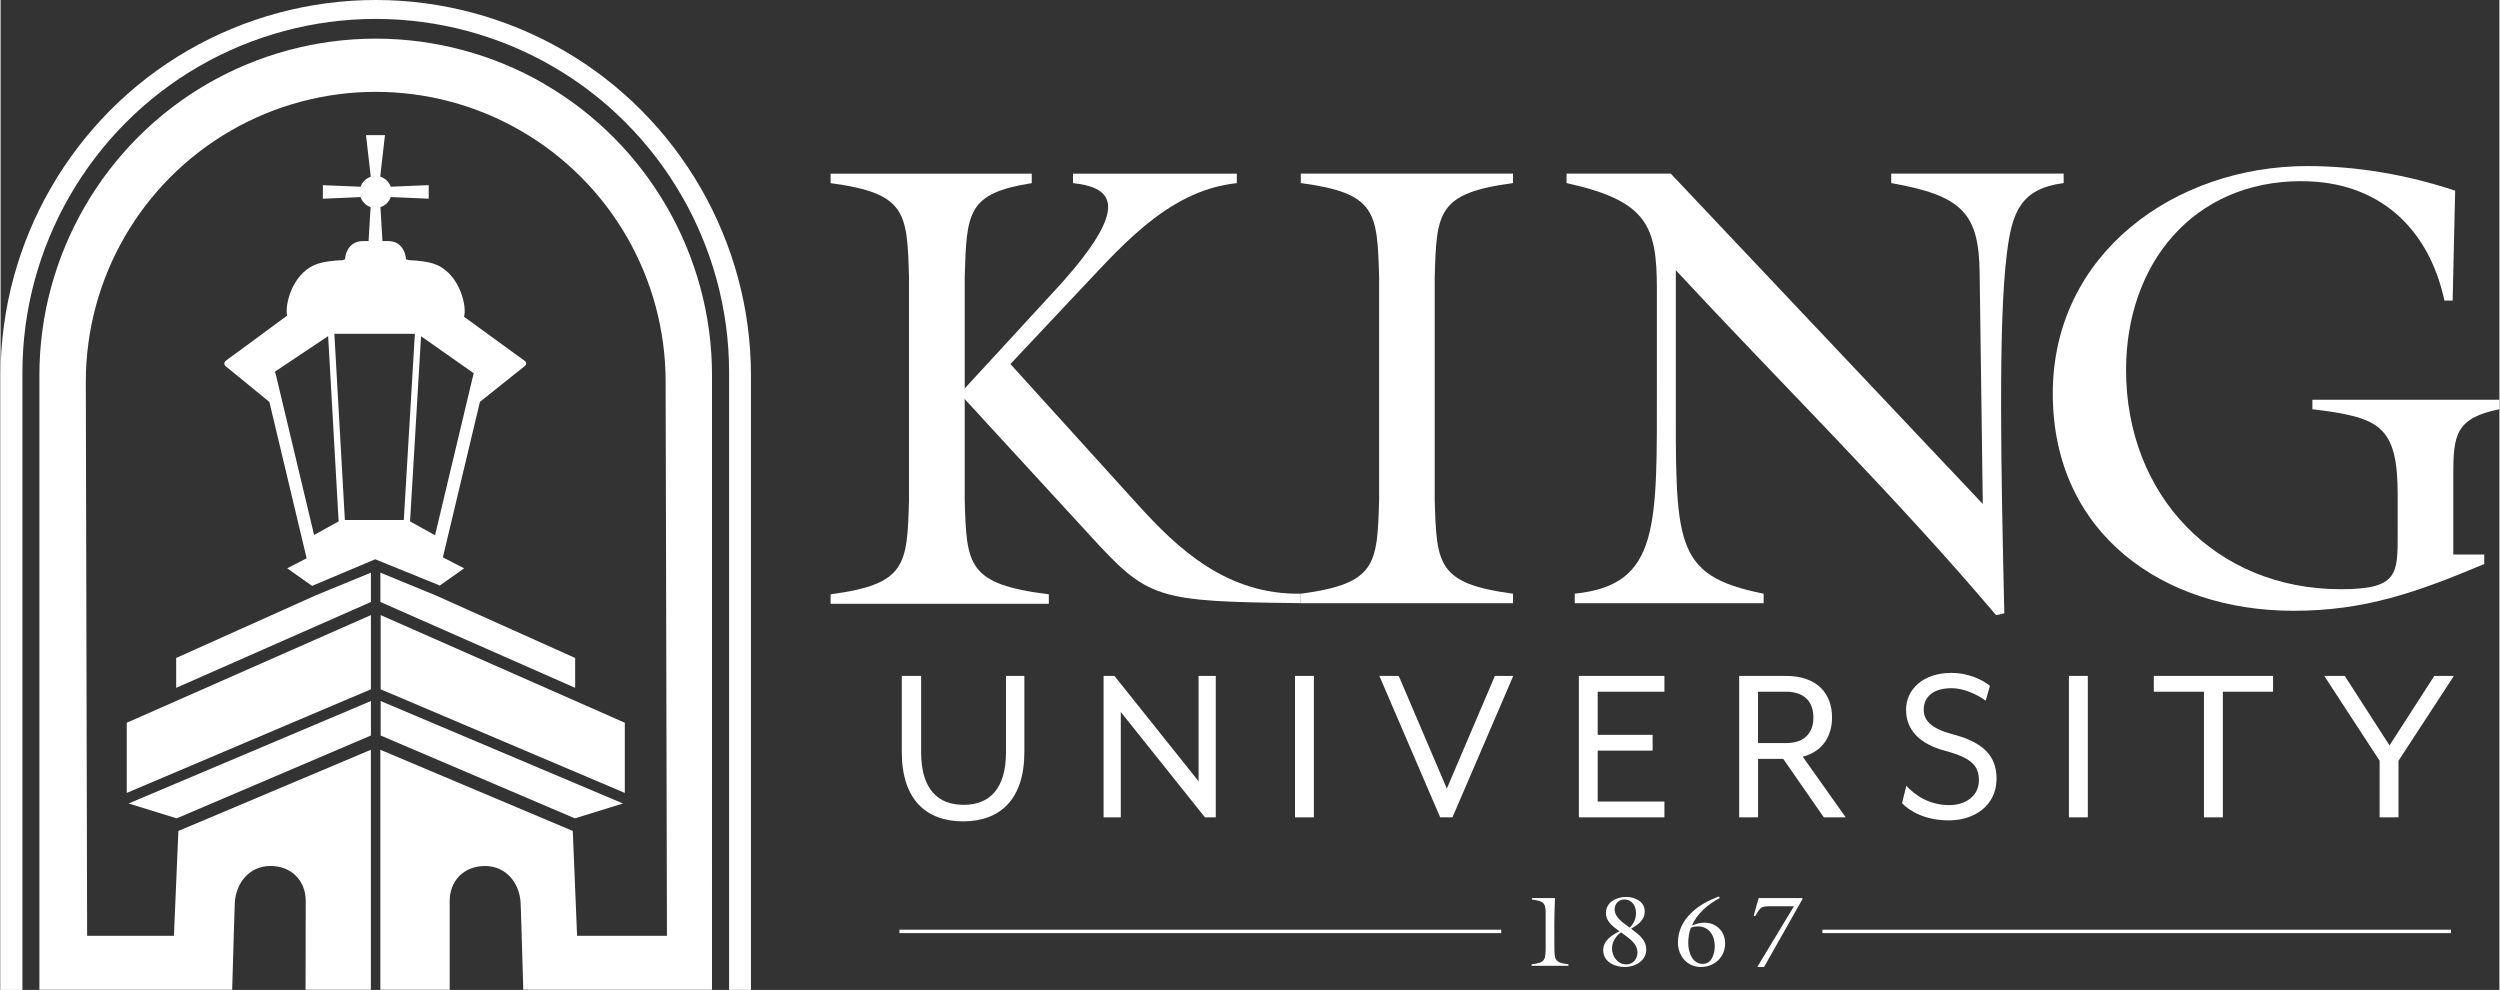
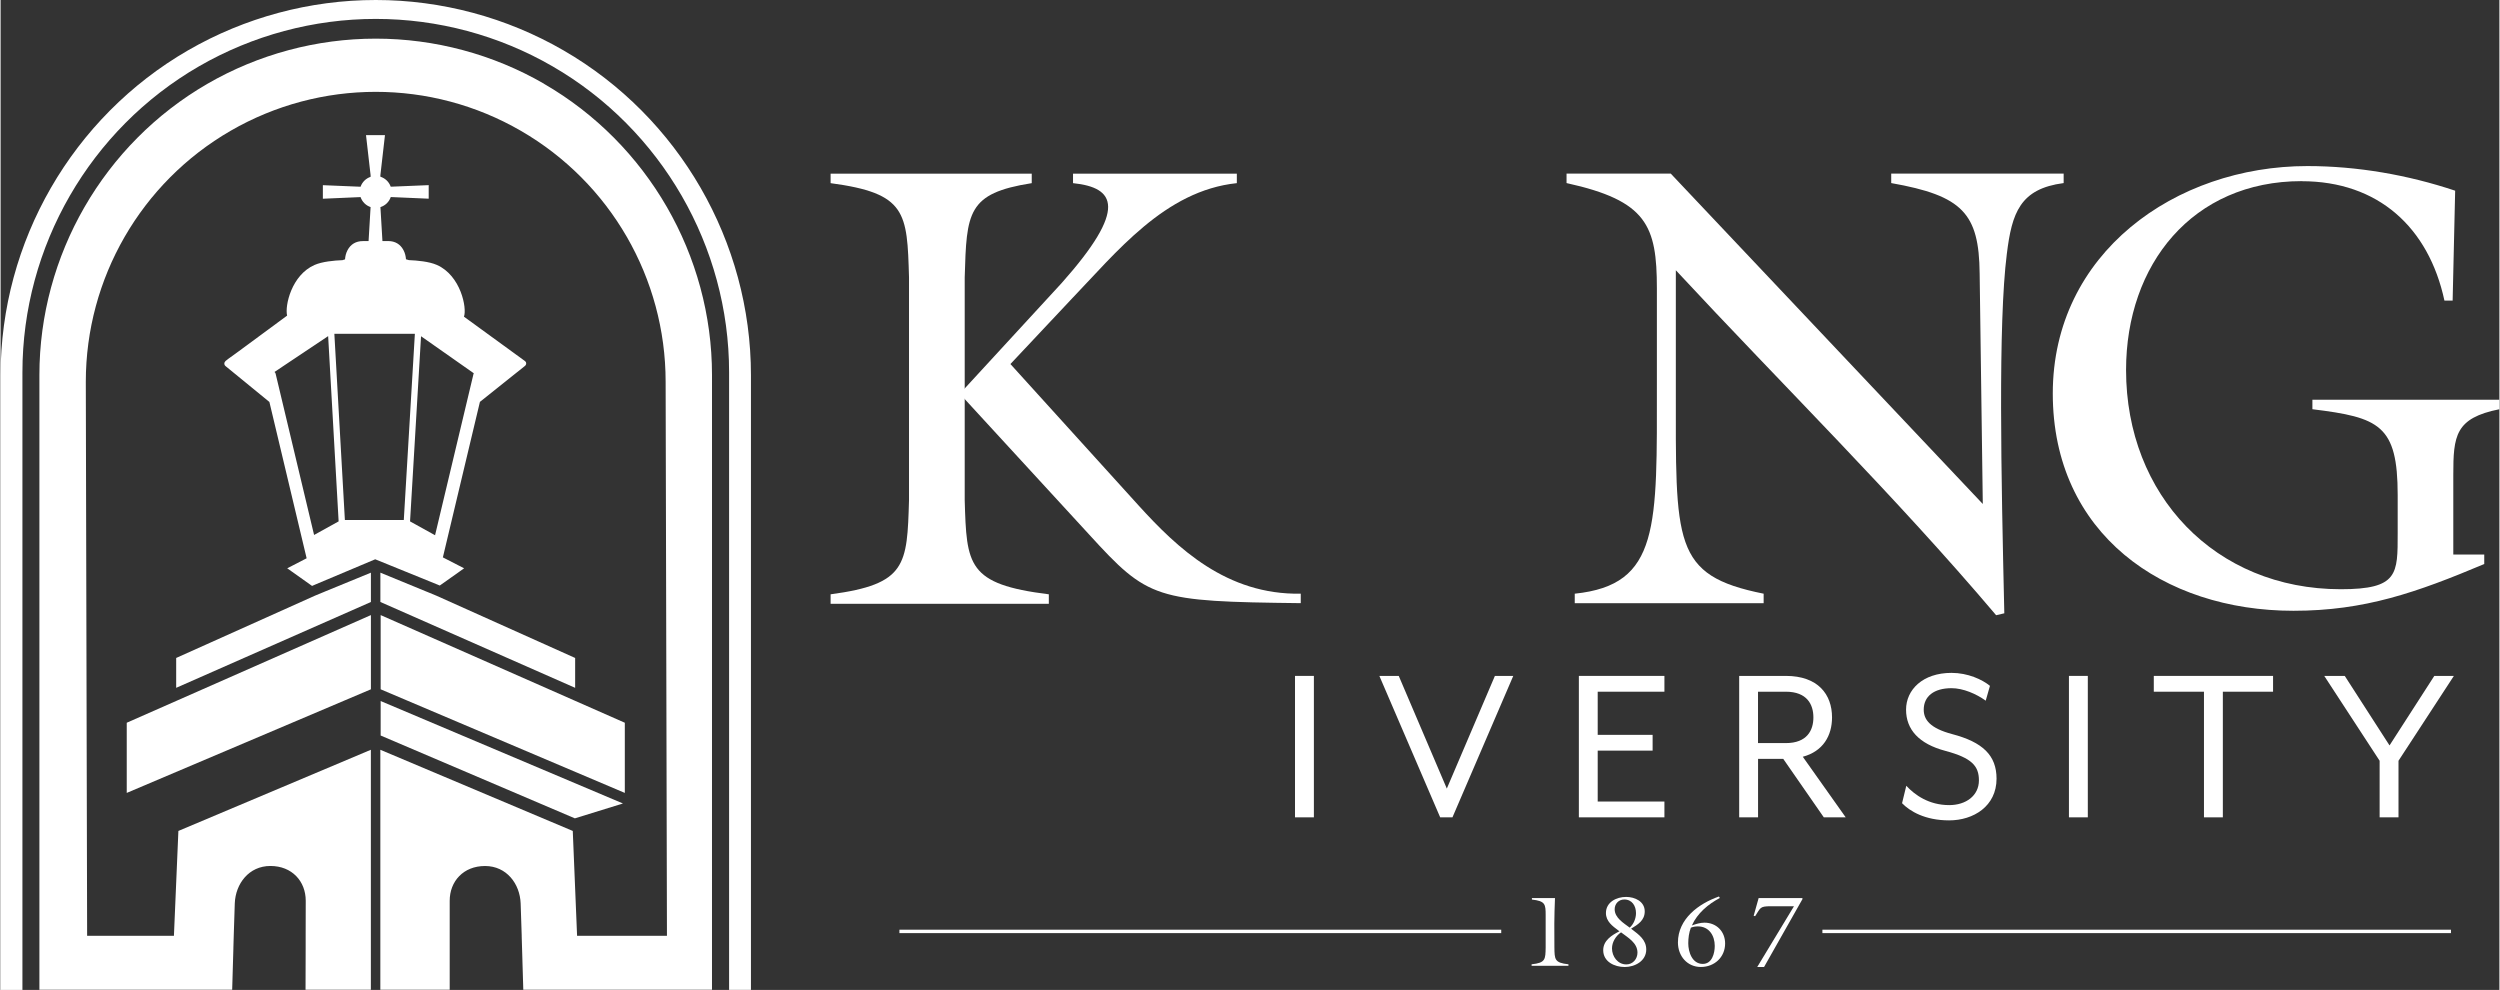
<svg xmlns="http://www.w3.org/2000/svg" width="8.94in" height="3.54in" viewBox="0 0 643.42 254.9">
  <rect x="0" y="0" width="643.42" height="254.9" fill="#333333" stroke="none" />
  <g id="a">
-     <path d="m232.05,193.65v-19.6h4.98v19.66c0,9.41,4.25,13.53,10.93,13.53s10.92-4.13,10.92-13.53v-19.66h4.73v19.6c0,12.32-6.37,17.84-15.78,17.84s-15.78-5.52-15.78-17.84Z" fill="#fff" stroke-width="0" />
-     <path d="m284.01,174.04h2.79l21.67,27.13v-27.13h4.43v36.42h-2.79l-21.67-27.13v27.13h-4.43v-36.42Z" fill="#fff" stroke-width="0" />
    <path d="m333.3,174.04h4.86v36.42h-4.86v-36.42Z" fill="#fff" stroke-width="0" />
    <path d="m355.03,174.04h4.98l12.38,29.01,12.38-29.01h4.73l-15.66,36.42h-3.16l-15.66-36.42Z" fill="#fff" stroke-width="0" />
    <path d="m406.39,174.04h22.03v4.07h-17.18v11.11h14.14v4.06h-14.14v13.11h17.18v4.07h-22.03v-36.42Z" fill="#fff" stroke-width="0" />
    <path d="m447.66,174.04h12.02c8.31,0,11.9,4.79,11.9,10.68,0,4.73-2.31,8.74-7.53,10.14l11.05,15.6h-5.64l-10.44-15.05h-6.49v15.05h-4.86v-36.42Zm12.02,17.3c5.46,0,7.1-3.28,7.1-6.61s-1.64-6.62-7.1-6.62h-7.16v13.23h7.16Z" fill="#fff" stroke-width="0" />
    <path d="m489.61,206.82l1.09-4.49c2.19,2.37,5.83,4.98,11.05,4.98,4.31,0,7.65-2.43,7.65-6.37,0-3.7-1.82-5.77-8.62-7.59-6.86-1.82-10.14-5.52-10.14-10.62s4.25-9.47,11.71-9.47c4.19,0,7.89,1.7,9.89,3.34l-1.09,3.82c-2.43-1.76-5.83-3.22-8.8-3.22-4.55,0-7.16,2.12-7.16,5.52,0,2.61,1.64,4.8,7.34,6.31,7.83,2.06,11.41,5.46,11.41,11.47,0,7.1-5.95,10.74-12.2,10.74s-10.14-2.37-12.14-4.43Z" fill="#fff" stroke-width="0" />
    <path d="m532.58,174.04h4.86v36.42h-4.86v-36.42Z" fill="#fff" stroke-width="0" />
    <path d="m567.36,178.11h-12.93v-4.07h30.71v4.07h-12.93v32.35h-4.86v-32.35Z" fill="#fff" stroke-width="0" />
    <path d="m612.58,195.89l-14.26-21.85h5.28l11.53,17.9,11.53-17.9h5.04l-14.26,21.85v14.57h-4.86v-14.57Z" fill="#fff" stroke-width="0" />
    <path d="m213.72,153.03v2.44h56.19v-2.44c-21.01-2.61-21.17-7.49-21.66-24.27v-57.33c.49-16.78.65-21.66,17.26-24.27v-2.44h-51.79v2.44c19.54,2.61,19.71,7.49,20.19,24.27v57.33c-.49,16.77-.65,21.66-20.19,24.27Z" fill="#fff" stroke-width="0" />
    <path d="m247,101.4l33.22,36.16c15.31,16.77,17.02,17.31,54.56,17.75v-2.44c-19.09.34-31.77-11.73-41.7-22.65l-33.06-36.48,15.31-16.29c12.05-12.54,24.43-28.34,42.99-30.29v-2.44h-42.18v2.44c10.91,1.14,14.17,6.51-2.93,25.73l-26.22,28.5Z" fill="#fff" stroke-width="0" />
-     <path d="m334.79,152.88v2.44h54.65v-2.44c-19.51-2.61-19.68-7.48-20.17-24.24v-57.26c.49-16.75.65-21.63,20.17-24.24v-2.44h-54.65v2.44c19.52,2.6,19.68,7.48,20.17,24.24v57.26c-.49,16.75-.65,21.63-20.17,24.24Z" fill="#fff" stroke-width="0" />
    <path d="m403.22,44.7v2.44c20.66,4.55,23.26,10.9,23.26,27.16v24.4c0,36.93.81,51.89-21.15,54.17v2.44h48.64v-2.44c-23.59-4.72-22.61-13.02-22.61-53.35v-29.93c27.49,29.6,56.45,58.07,82.47,88.82l2.11-.49c-.81-35.46-1.62-74.66.65-92.56,1.3-10.57,3.41-16.75,14.63-18.22v-2.44h-44.4v2.44c18.38,3.25,22.61,7.81,22.77,23.26l.81,59.37-80.35-85.07h-26.84Z" fill="#fff" stroke-width="0" />
    <path d="m592.51,46.66c19.68,0,32.7,11.88,36.76,30.75h2.11l.65-28.31c-12.2-4.07-25.21-6.34-38.06-6.34-34,0-65.55,22.45-65.55,58.56s28.46,55.95,61.97,55.95c18.38,0,31.72-4.72,49.13-12.04v-2.44h-7.97v-20.5c0-10.08.48-14.64,11.87-16.92v-2.44h-48.15v2.44c17.24,2.12,21.96,4.07,21.96,22.12v9.76c0,10.57.16,14.47-14.64,14.47-32.37,0-55.3-24.24-55.3-56.44,0-27.16,17.08-48.64,45.22-48.64Z" fill="#fff" stroke-width="0" />
    <path d="m400.24,231.25c-.2,4.79-.2,8.46-.15,12.69.05,3.08,0,3.97,3.62,4.36v.38h-9.49v-.38c3.62-.38,3.56-1.28,3.62-4.36v-8.28c0-2.85-.1-3.64-3.54-4.03v-.38h5.95Z" fill="#fff" stroke-width="0" />
    <path d="m416.59,239.61c-1.54-1.15-3.23-2.36-3.23-4.51,0-2.82,2.72-4.15,5.2-4.15,2.23,0,4.79,1.15,4.79,3.72,0,2.33-1.74,3.38-3.51,4.46l.23.18c1.77,1.36,3.67,2.69,3.67,5.18,0,2.95-2.9,4.51-5.54,4.51s-5.54-1.36-5.54-4.33c0-2.49,2.2-3.87,4.18-4.87l-.26-.18Zm-1.67,4.59c0,2.08,1.46,4.13,3.69,4.13,1.69,0,2.87-1.41,2.87-3.03,0-2.54-2.46-3.87-4.23-5.23-1.33.9-2.33,2.51-2.33,4.13Zm6.18-9.08c0-1.85-1-3.51-3.03-3.51-1.41,0-2.46,1.1-2.46,2.51,0,2.23,2.31,3.56,3.87,4.74,1.03-.92,1.62-2.36,1.62-3.74Z" fill="#fff" stroke-width="0" />
    <path d="m442.69,231.22c-3.02,1.62-5.77,3.9-7.2,7.08,1.05-.38,2.13-.72,3.23-.72,3.1,0,5.33,2.26,5.33,5.36,0,3.54-2.77,6.05-6.25,6.05s-5.9-2.79-5.9-6.31c0-6.08,5.33-10,10.56-11.84l.23.38Zm-8.13,11.67c0,2.25,1,5.31,3.74,5.31,2.38,0,3.08-2.72,3.08-4.64,0-2.67-1.49-5.02-4.33-5.02-.67,0-1.21.1-1.82.33-.49,1.28-.67,2.67-.67,4.03Z" fill="#fff" stroke-width="0" />
    <path d="m452.32,248.99l9.46-15.64h-5.95c-2.9,0-2.61.38-4.05,2.56l-.38-.1,1.28-4.56h11.15l.2.15-9.95,17.59h-1.77Z" fill="#fff" stroke-width="0" />
    <rect x="469.1" y="239.39" width="161.85" height=".88" fill="#fff" stroke-width="0" />
    <rect x="231.44" y="239.39" width="154.96" height=".88" fill="#fff" stroke-width="0" />
  </g>
  <g id="b">
    <path d="m193.21,254.85h0V96.61c0-34.38-18.49-66.42-48.25-83.63C130.28,4.49,113.56,0,96.6,0s-33.68,4.49-48.35,12.97C18.49,30.18,0,62.23,0,96.61v158.29h5.62v-.04h0s0,0,0,0V95.85c0-32.38,17.41-62.56,45.44-78.76,13.83-7.99,29.57-12.22,45.54-12.22s31.72,4.22,45.54,12.22c28.03,16.21,45.44,46.39,45.44,78.76v159.04h5.62v-.04h0Z" fill="#fff" stroke-width="0" />
    <path d="m112.64,150.59l.45.18h0s5.17-3.66,5.17-3.66l1.09-.78-1.19-.61-4.28-2.2,9.54-40.04,11.61-9.27c.3-.24.39-.65.22-.99-.05-.11-.15-.16-.24-.23h.03s-.17-.13-.17-.13l-15.56-11.32c.82-2.21-.83-10.61-6.97-13.32-1.98-.88-5.09-1.16-7.2-1.24-.25-.08-.5-.17-.76-.22-.05-.76-.23-1.58-.65-2.37-.81-1.52-2.17-2.32-3.92-2.32h-1.49l-.52-8.74c1.25-.39,2.24-1.35,2.66-2.59h.09l9.68.42v-3.49l-9.68.4h-.1c-.43-1.23-1.41-2.18-2.66-2.57v-.39l1.18-10.31h-4.88l1.18,10.31v.42c-1.21.41-2.16,1.34-2.58,2.55h-.05l-9.66-.4v3.49l9.66-.42h.05c.41,1.21,1.36,2.16,2.58,2.57l-.52,8.76h-1.49c-1.75,0-3.11.8-3.92,2.32-.43.8-.6,1.62-.65,2.38-.24.05-.45.14-.67.21-2.1.08-5.21.36-7.2,1.24-5.91,2.61-7.66,10.47-7.05,13.04l-12.51,9.22-2.82,2.04h.03s-.62.47-.62.47l.06.02c-.08.07-.17.14-.22.24-.17.34-.08.75.21.99l11.31,9.25,9.59,40.25-3.81,1.97-1.19.61,1.09.77,5.31,3.77.44-.19.44-.19,15.38-6.48,15.73,6.39.45.18Zm-31.92-12.84l-9.91-41.55c-.04-.17-.15-.31-.29-.42l13.82-9.23,2.7,47.7-6.32,3.5Zm7.93-3.85l-2.71-47.94h20.73l-2.85,47.94h-15.17Zm16.78.35l2.83-47.67,13.59,9.54s-.06.07-.07.12l-9.91,41.58-6.45-3.57Z" fill="#fff" stroke-width="0" />
    <polygon points="83.16 152.47 82.71 152.65 80.9 153.4 45.21 169.42 45.21 177.11 95.35 155.01 95.35 152.56 95.35 149.52 95.35 149.07 95.35 148.62 95.35 147.46 83.6 152.28 83.16 152.47" fill="#fff" stroke-width="0" />
    <polygon points="147.94 177.11 147.94 169.42 112.25 153.4 110.44 152.65 110 152.47 109.55 152.29 97.8 147.46 97.79 147.46 97.79 148.61 97.79 149.06 97.79 149.51 97.79 152.56 97.79 155.01 97.8 155.01 147.94 177.11" fill="#fff" stroke-width="0" />
    <polygon points="32.48 186.1 32.48 204.17 95.35 177.49 95.35 158.38 45.21 180.49 32.48 186.1" fill="#fff" stroke-width="0" />
    <polygon points="160.73 186.1 147.94 180.46 97.86 158.38 97.86 177.49 160.73 204.17 160.73 186.1" fill="#fff" stroke-width="0" />
-     <polygon points="45.34 210.72 95.35 189.39 95.35 180.51 32.96 206.89 45.34 210.72" fill="#fff" stroke-width="0" />
    <polygon points="97.86 189.39 147.87 210.72 160.25 206.89 97.86 180.51 97.86 189.39" fill="#fff" stroke-width="0" />
    <path d="m139.96,21.58c-13.16-7.61-28.15-11.63-43.36-11.63s-30.19,4.02-43.35,11.63C26.57,37.01,9.99,65.74,9.99,96.56v158.29h49.64c.06-2.2.13-4.4.19-6.53.01-.46.03-.91.04-1.36.03-.92.05-1.84.08-2.72,0-.06,0-.13,0-.19.03-1.08.06-2.11.09-3.09.12-4.05.22-7.16.27-8.35.19-5.02,3.61-9.63,9.17-9.63s9.1,3.94,9.1,8.96c0,1.14,0,4.48-.02,8.94,0,.03,0,.06,0,.08,0,.81,0,1.67,0,2.55,0,.17,0,.34,0,.52,0,3.31-.02,7.02-.03,10.82h16.82v-61.79l-49.56,20.9-1.15,27h-22.35l-.34-142.66c0-26.65,14.21-51.28,37.28-64.62h0c11.56-6.68,24.46-10.03,37.37-10.03s25.81,3.34,37.37,10.03h0c23.07,13.34,37.28,37.97,37.28,64.62l.34,142.66h-23.14l-1.11-27-49.55-20.9v61.79h17.86v-22.9c0-5.02,3.53-8.96,9.1-8.96s8.99,4.62,9.17,9.63c.04,1.18.14,4.23.27,8.19,0,.05,0,.11,0,.16,0,.15,0,.31.01.46.05,1.65.11,3.44.16,5.31.01.48.03.96.04,1.45,0,.32.02.66.03.98.04,1.41.09,2.85.13,4.3.01.46.03.92.04,1.38h48.59V96.56c0-30.82-16.58-59.55-43.26-74.98Z" fill="#fff" stroke-width="0" />
  </g>
</svg>